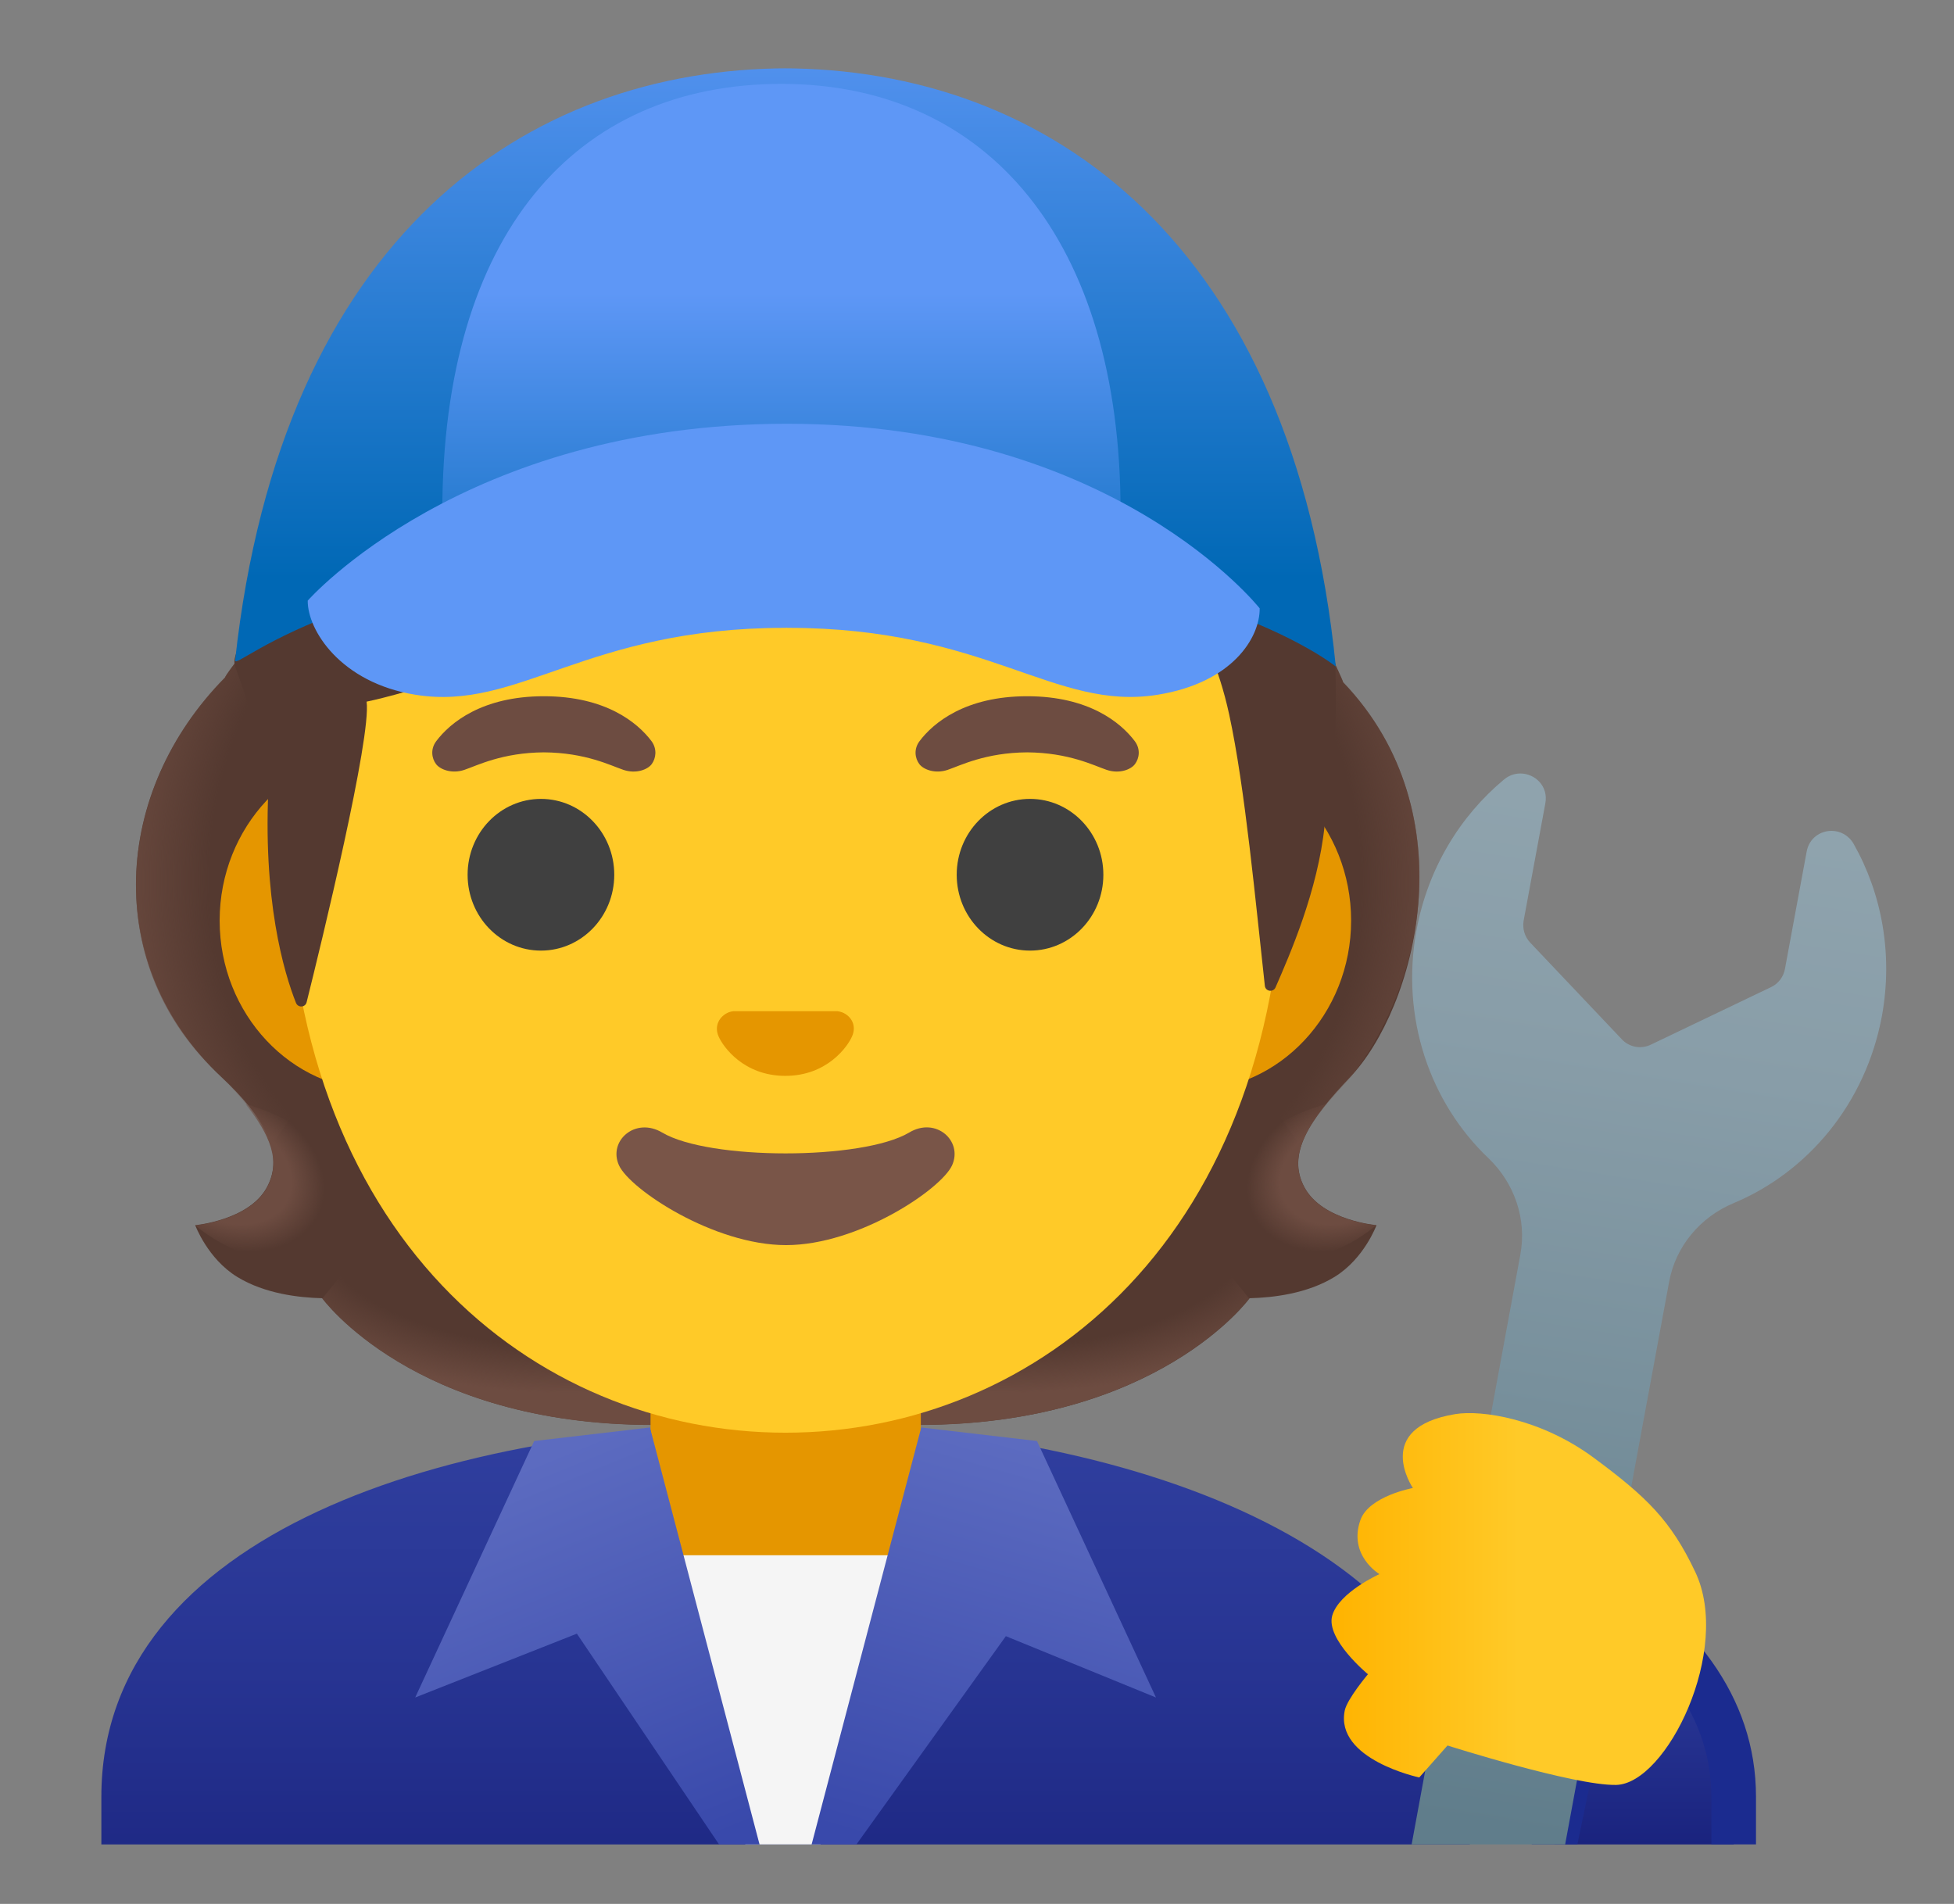
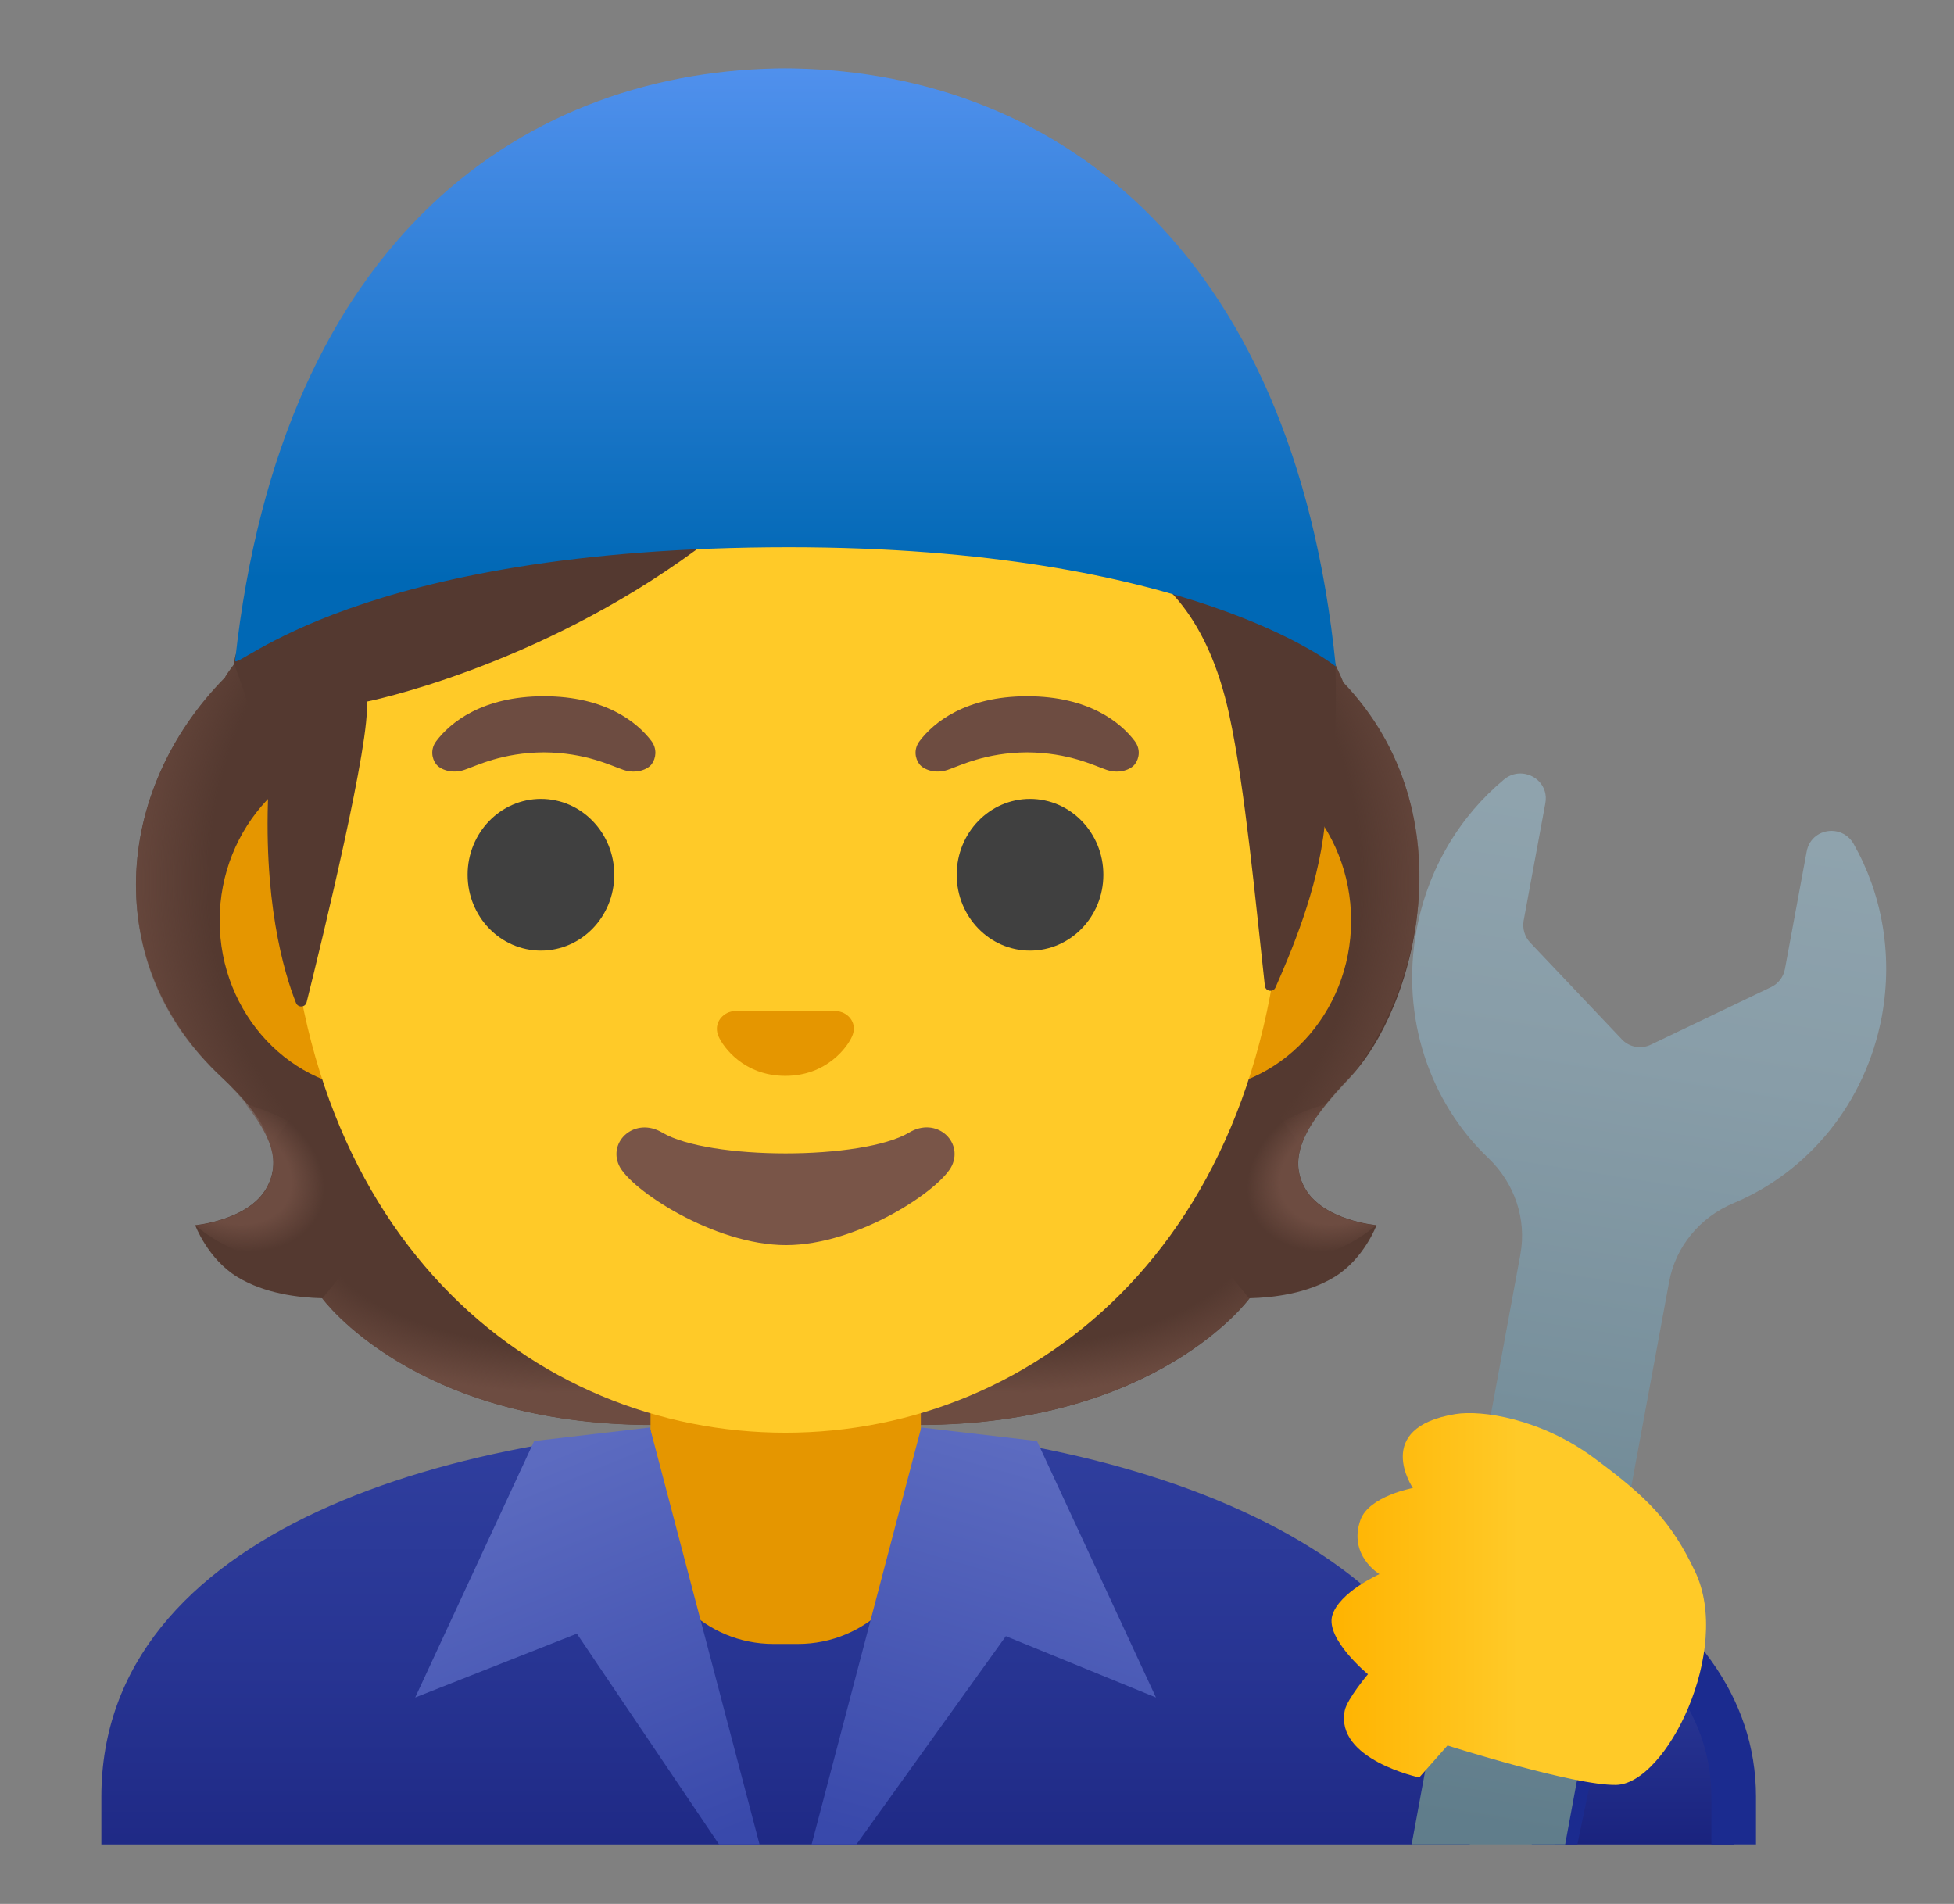
<svg xmlns="http://www.w3.org/2000/svg" width="39" height="38" viewBox="0 0 39 38" fill="none">
  <rect x="0" y="0" width="39" height="38" fill="#808080" stroke="none" />
  <path d="M26.04 23.705C25.669 23.032 26.141 22.346 26.949 21.497C28.228 20.149 29.339 16.257 26.806 13.615C26.815 13.597 26.551 13.062 26.56 13.045L26.028 13.018C25.859 12.994 21.534 13.217 15.685 13.217C9.837 13.217 4.891 13.169 4.719 13.193C4.719 13.193 4.484 13.502 4.493 13.52C2.243 15.797 2.029 19.258 4.416 21.494C5.271 22.292 5.692 23.029 5.324 23.702C4.965 24.358 3.896 24.453 3.896 24.453C3.896 24.453 4.143 25.124 4.737 25.487C5.286 25.822 5.963 25.899 6.429 25.911C6.429 25.911 8.255 28.438 13.028 28.438H18.342C23.116 28.438 24.942 25.911 24.942 25.911C25.408 25.899 26.085 25.822 26.634 25.487C27.228 25.124 27.474 24.453 27.474 24.453C27.474 24.453 26.399 24.361 26.04 23.705Z" fill="#543930" />
  <path d="M15.677 28.438V25.635L24.159 24.964L24.93 25.914C24.93 25.914 23.105 28.441 18.331 28.441L15.677 28.438Z" fill="url(#paint0_radial_2190_2372)" />
  <path d="M24.912 24.688C23.642 22.759 26.459 22.037 26.459 22.037L26.462 22.04C25.972 22.649 25.749 23.18 26.037 23.706C26.397 24.362 27.465 24.457 27.465 24.457C27.465 24.457 26.008 25.751 24.912 24.688Z" fill="url(#paint1_radial_2190_2372)" />
  <path d="M26.809 13.612C28.947 15.868 28.659 19.208 27.023 21.419C26.875 21.621 26.13 22.313 25.963 22.88C25.963 22.88 23.131 18.929 22.285 16.607C22.116 16.138 21.959 15.657 21.938 15.158C21.923 14.784 21.979 14.339 22.196 14.021C22.46 13.636 26.661 13.285 26.661 13.285C26.658 13.288 26.809 13.612 26.809 13.612Z" fill="url(#paint2_radial_2190_2372)" />
  <path d="M4.488 13.52C2.134 15.945 2.16 19.389 4.343 21.419C4.527 21.588 5.236 22.313 5.402 22.88C5.402 22.88 8.235 18.928 9.081 16.607C9.253 16.138 9.407 15.657 9.428 15.158C9.443 14.784 9.386 14.339 9.17 14.021C8.905 13.632 8.597 13.736 8.148 13.736C7.293 13.736 5.005 13.19 4.714 13.19C4.717 13.196 4.488 13.52 4.488 13.52Z" fill="url(#paint3_radial_2190_2372)" />
  <path d="M15.688 28.438V25.635L7.206 24.964L6.435 25.914C6.435 25.914 8.26 28.441 13.034 28.441L15.688 28.438Z" fill="url(#paint4_radial_2190_2372)" />
  <path d="M6.453 24.688C7.723 22.759 4.906 22.037 4.906 22.037L4.903 22.04C5.393 22.649 5.615 23.18 5.327 23.706C4.968 24.362 3.899 24.457 3.899 24.457C3.899 24.457 5.357 25.751 6.453 24.688Z" fill="url(#paint5_radial_2190_2372)" />
  <path d="M15.68 28.423C8.985 28.432 2.023 30.584 2.023 35.863V36.813H29.336V35.863C29.336 30.881 22.416 28.414 15.68 28.423Z" fill="url(#paint6_linear_2190_2372)" />
  <path d="M34.603 35.863C34.603 34.295 33.754 32.927 32.073 31.787L31.025 36.813H34.603V35.863Z" fill="url(#paint7_linear_2190_2372)" />
  <path d="M32.367 32.558C33.555 33.523 34.157 34.627 34.157 35.862V36.812H35.048V35.862C35.048 33.855 33.781 32.258 31.771 31.068L30.571 36.812H31.483L32.367 32.558Z" fill="#1B2B8F" />
  <path d="M15.68 27.422H12.984V30.385C12.984 31.724 14.083 32.811 15.437 32.811H15.926C17.28 32.811 18.379 31.724 18.379 30.385V27.422H15.68Z" fill="#E59600" />
  <path d="M23.791 14.986H7.563C5.815 14.986 4.384 16.509 4.384 18.374C4.384 20.238 5.815 21.761 7.563 21.761H23.788C25.536 21.761 26.967 20.235 26.967 18.374C26.967 16.512 25.539 14.986 23.791 14.986Z" fill="#E59600" />
  <path d="M15.677 3.298C10.511 3.298 5.726 8.823 5.726 16.776C5.726 24.685 10.657 28.595 15.677 28.595C20.697 28.595 25.628 24.685 25.628 16.776C25.628 8.823 20.843 3.298 15.677 3.298Z" fill="#FFCA28" />
  <path d="M18.147 22.604C17.212 23.159 14.148 23.159 13.216 22.604C12.678 22.286 12.132 22.773 12.355 23.26C12.574 23.738 14.246 24.851 15.689 24.851C17.131 24.851 18.782 23.738 19.002 23.26C19.224 22.773 18.681 22.283 18.147 22.604Z" fill="#795548" />
  <path d="M16.808 20.205C16.778 20.194 16.746 20.185 16.713 20.182H14.638C14.605 20.185 14.575 20.194 14.543 20.205C14.356 20.283 14.252 20.476 14.341 20.683C14.43 20.891 14.843 21.473 15.674 21.473C16.505 21.473 16.918 20.891 17.007 20.683C17.099 20.476 16.998 20.28 16.808 20.205Z" fill="#E59600" />
  <path d="M10.797 18.973C11.605 18.973 12.26 18.296 12.26 17.459C12.26 16.623 11.605 15.945 10.797 15.945C9.988 15.945 9.333 16.623 9.333 17.459C9.333 18.296 9.988 18.973 10.797 18.973Z" fill="#404040" />
  <path d="M20.558 18.973C21.367 18.973 22.022 18.296 22.022 17.459C22.022 16.623 21.367 15.945 20.558 15.945C19.75 15.945 19.095 16.623 19.095 17.459C19.095 18.296 19.75 18.973 20.558 18.973Z" fill="#404040" />
  <path d="M13.002 14.79C12.726 14.425 12.091 13.896 10.855 13.896C9.62 13.896 8.982 14.428 8.709 14.79C8.587 14.95 8.617 15.137 8.703 15.25C8.78 15.354 9.012 15.452 9.267 15.366C9.523 15.28 10.021 15.022 10.855 15.016C11.69 15.022 12.188 15.28 12.444 15.366C12.699 15.452 12.931 15.357 13.008 15.25C13.091 15.137 13.121 14.95 13.002 14.79Z" fill="#6D4C41" />
  <path d="M22.647 14.79C22.371 14.425 21.736 13.896 20.501 13.896C19.266 13.896 18.628 14.428 18.355 14.79C18.233 14.95 18.263 15.137 18.349 15.25C18.426 15.354 18.657 15.452 18.913 15.366C19.168 15.28 19.667 15.022 20.501 15.016C21.335 15.022 21.834 15.28 22.089 15.366C22.345 15.452 22.576 15.357 22.653 15.25C22.739 15.137 22.769 14.95 22.647 14.79Z" fill="#6D4C41" />
-   <path d="M18.44 31.041H12.535L14.877 36.813H16.377L18.44 31.041Z" fill="#F5F5F5" />
  <path d="M12.972 28.491L10.662 28.761L8.287 33.88L11.514 32.606L14.352 36.813H15.16L12.972 28.491Z" fill="url(#paint8_linear_2190_2372)" />
  <path d="M20.697 28.761L18.387 28.491L16.199 36.813H17.093L20.076 32.656L23.072 33.88L20.697 28.761Z" fill="url(#paint9_linear_2190_2372)" />
  <path d="M36.998 16.845C36.897 16.667 36.725 16.583 36.556 16.583C36.33 16.583 36.11 16.729 36.06 16.993L35.626 19.338C35.597 19.496 35.496 19.632 35.35 19.701L32.952 20.849C32.856 20.896 32.748 20.911 32.643 20.892C32.538 20.873 32.442 20.82 32.37 20.743L30.541 18.813C30.431 18.697 30.384 18.534 30.41 18.377L30.844 16.031C30.906 15.693 30.639 15.438 30.345 15.438C30.235 15.438 30.122 15.473 30.021 15.556C29.146 16.284 28.501 17.329 28.273 18.561C27.949 20.312 28.543 22.007 29.704 23.112C30.226 23.61 30.476 24.329 30.345 25.038L28.175 36.812H31.239L33.314 25.585C33.444 24.875 33.934 24.293 34.599 24.014C36.078 23.397 37.238 22.028 37.562 20.274C37.785 19.044 37.559 17.836 36.998 16.845Z" fill="url(#paint10_linear_2190_2372)" />
  <path d="M28.891 34.838L28.327 35.476C28.327 35.476 26.641 35.117 26.84 34.14C26.887 33.909 27.303 33.416 27.303 33.416C27.303 33.416 26.457 32.718 26.59 32.246C26.724 31.78 27.532 31.418 27.532 31.418C27.532 31.418 26.905 31.044 27.152 30.34C27.321 29.859 28.2 29.699 28.2 29.699C28.2 29.699 27.38 28.497 29.046 28.224C29.571 28.137 30.75 28.313 31.807 29.093C32.863 29.874 33.347 30.343 33.834 31.37C34.576 32.929 33.264 35.601 32.258 35.625C31.418 35.642 28.891 34.838 28.891 34.838Z" fill="url(#paint11_linear_2190_2372)" />
  <path d="M4.692 13.303C5.179 14.624 5.366 15.58 5.366 15.58C5.23 17.958 5.672 19.422 5.907 20.015C5.948 20.119 6.094 20.11 6.12 20.003C6.414 18.825 7.415 14.719 7.317 14.004C7.317 14.004 10.683 13.336 13.899 10.97C14.552 10.489 15.261 10.079 16.015 9.779C20.05 8.173 20.893 10.913 20.893 10.913C20.893 10.913 23.689 10.376 24.533 14.259C24.85 15.714 25.064 18.044 25.245 19.674C25.257 19.79 25.414 19.813 25.459 19.706C25.741 19.059 26.305 17.777 26.439 16.468C26.486 16.008 26.706 15.351 26.655 13.303C26.626 12.083 21.128 7.074 15.674 7.143C10.001 7.214 4.363 12.406 4.692 13.303Z" fill="#543930" />
  <path d="M15.597 1.363C20.923 1.363 25.812 4.824 26.661 13.303C26.661 13.303 23.767 10.922 15.745 10.922C7.062 10.922 4.663 13.454 4.693 13.178C5.619 4.712 10.508 1.363 15.745 1.363H15.597Z" fill="url(#paint12_linear_2190_2372)" />
-   <path d="M8.828 10.227C8.828 4.664 11.491 1.674 15.597 1.674C19.703 1.674 22.366 4.783 22.366 10.227C22.366 14.651 19.165 11.168 15.597 11.168C12.028 11.168 8.828 14.654 8.828 10.227Z" fill="url(#paint13_linear_2190_2372)" />
-   <path d="M15.704 8.458C9.241 8.458 6.142 11.988 6.142 11.988C6.136 12.573 6.795 13.627 8.294 13.867C10.357 14.2 11.69 12.531 15.671 12.531H15.692V12.522L15.704 12.531H15.725C19.706 12.531 21.036 14.197 23.102 13.867C24.601 13.627 25.148 12.724 25.142 12.142C25.139 12.139 22.244 8.458 15.704 8.458Z" fill="#5E97F6" />
  <defs>
    <radialGradient id="paint0_radial_2190_2372" cx="0" cy="0" r="1" gradientUnits="userSpaceOnUse" gradientTransform="translate(20.009 24.389) scale(6.953 3.415)">
      <stop offset="0.728" stop-color="#6D4C41" stop-opacity="0" />
      <stop offset="1" stop-color="#6D4C41" />
    </radialGradient>
    <radialGradient id="paint1_radial_2190_2372" cx="0" cy="0" r="1" gradientUnits="userSpaceOnUse" gradientTransform="translate(26.857 23.354) rotate(154.924) scale(2.055 1.524)">
      <stop offset="0.663" stop-color="#6D4C41" />
      <stop offset="1" stop-color="#6D4C41" stop-opacity="0" />
    </radialGradient>
    <radialGradient id="paint2_radial_2190_2372" cx="0" cy="0" r="1" gradientUnits="userSpaceOnUse" gradientTransform="translate(21.562 17.409) rotate(-94.278) scale(9.247 7.707)">
      <stop offset="0.725" stop-color="#6D4C41" stop-opacity="0" />
      <stop offset="1" stop-color="#6D4C41" />
    </radialGradient>
    <radialGradient id="paint3_radial_2190_2372" cx="0" cy="0" r="1" gradientUnits="userSpaceOnUse" gradientTransform="translate(9.823 17.355) rotate(-85.722) scale(9.337 7.782)">
      <stop offset="0.725" stop-color="#6D4C41" stop-opacity="0" />
      <stop offset="1" stop-color="#6D4C41" />
    </radialGradient>
    <radialGradient id="paint4_radial_2190_2372" cx="0" cy="0" r="1" gradientUnits="userSpaceOnUse" gradientTransform="translate(11.357 24.389) rotate(180) scale(6.953 3.415)">
      <stop offset="0.728" stop-color="#6D4C41" stop-opacity="0" />
      <stop offset="1" stop-color="#6D4C41" />
    </radialGradient>
    <radialGradient id="paint5_radial_2190_2372" cx="0" cy="0" r="1" gradientUnits="userSpaceOnUse" gradientTransform="translate(4.509 23.354) rotate(25.076) scale(2.055 1.524)">
      <stop offset="0.663" stop-color="#6D4C41" />
      <stop offset="1" stop-color="#6D4C41" stop-opacity="0" />
    </radialGradient>
    <linearGradient id="paint6_linear_2190_2372" x1="15.679" y1="28.424" x2="15.679" y2="38.941" gradientUnits="userSpaceOnUse">
      <stop offset="0.003" stop-color="#303F9F" />
      <stop offset="0.472" stop-color="#273492" />
      <stop offset="1" stop-color="#1A237E" />
    </linearGradient>
    <linearGradient id="paint7_linear_2190_2372" x1="32.814" y1="31.788" x2="32.814" y2="36.813" gradientUnits="userSpaceOnUse">
      <stop offset="0.003" stop-color="#303F9F" />
      <stop offset="0.472" stop-color="#273492" />
      <stop offset="1" stop-color="#1A237E" />
    </linearGradient>
    <linearGradient id="paint8_linear_2190_2372" x1="9.931" y1="29.477" x2="13.079" y2="37.182" gradientUnits="userSpaceOnUse">
      <stop stop-color="#5C6BC0" />
      <stop offset="1" stop-color="#3949AB" />
    </linearGradient>
    <linearGradient id="paint9_linear_2190_2372" x1="21.325" y1="29.114" x2="19.005" y2="37.192" gradientUnits="userSpaceOnUse">
      <stop stop-color="#5C6BC0" />
      <stop offset="1" stop-color="#3949AB" />
    </linearGradient>
    <linearGradient id="paint10_linear_2190_2372" x1="33.528" y1="15.602" x2="30.186" y2="36.535" gradientUnits="userSpaceOnUse">
      <stop stop-color="#90A4AE" />
      <stop offset="0.267" stop-color="#889DA8" />
      <stop offset="0.584" stop-color="#78909C" />
      <stop offset="1" stop-color="#607D8B" />
    </linearGradient>
    <linearGradient id="paint11_linear_2190_2372" x1="26.578" y1="31.913" x2="34.054" y2="31.913" gradientUnits="userSpaceOnUse">
      <stop stop-color="#FFB300" />
      <stop offset="0.5" stop-color="#FFCA28" />
    </linearGradient>
    <linearGradient id="paint12_linear_2190_2372" x1="15.677" y1="11.542" x2="15.677" y2="-0.397" gradientUnits="userSpaceOnUse">
      <stop stop-color="#0068B5" />
      <stop offset="0.807" stop-color="#4C8EEA" />
      <stop offset="1" stop-color="#5E97F6" />
    </linearGradient>
    <linearGradient id="paint13_linear_2190_2372" x1="15.597" y1="13.497" x2="15.597" y2="5.85" gradientUnits="userSpaceOnUse">
      <stop stop-color="#0068B5" />
      <stop offset="1" stop-color="#5E97F6" />
    </linearGradient>
  </defs>
</svg>